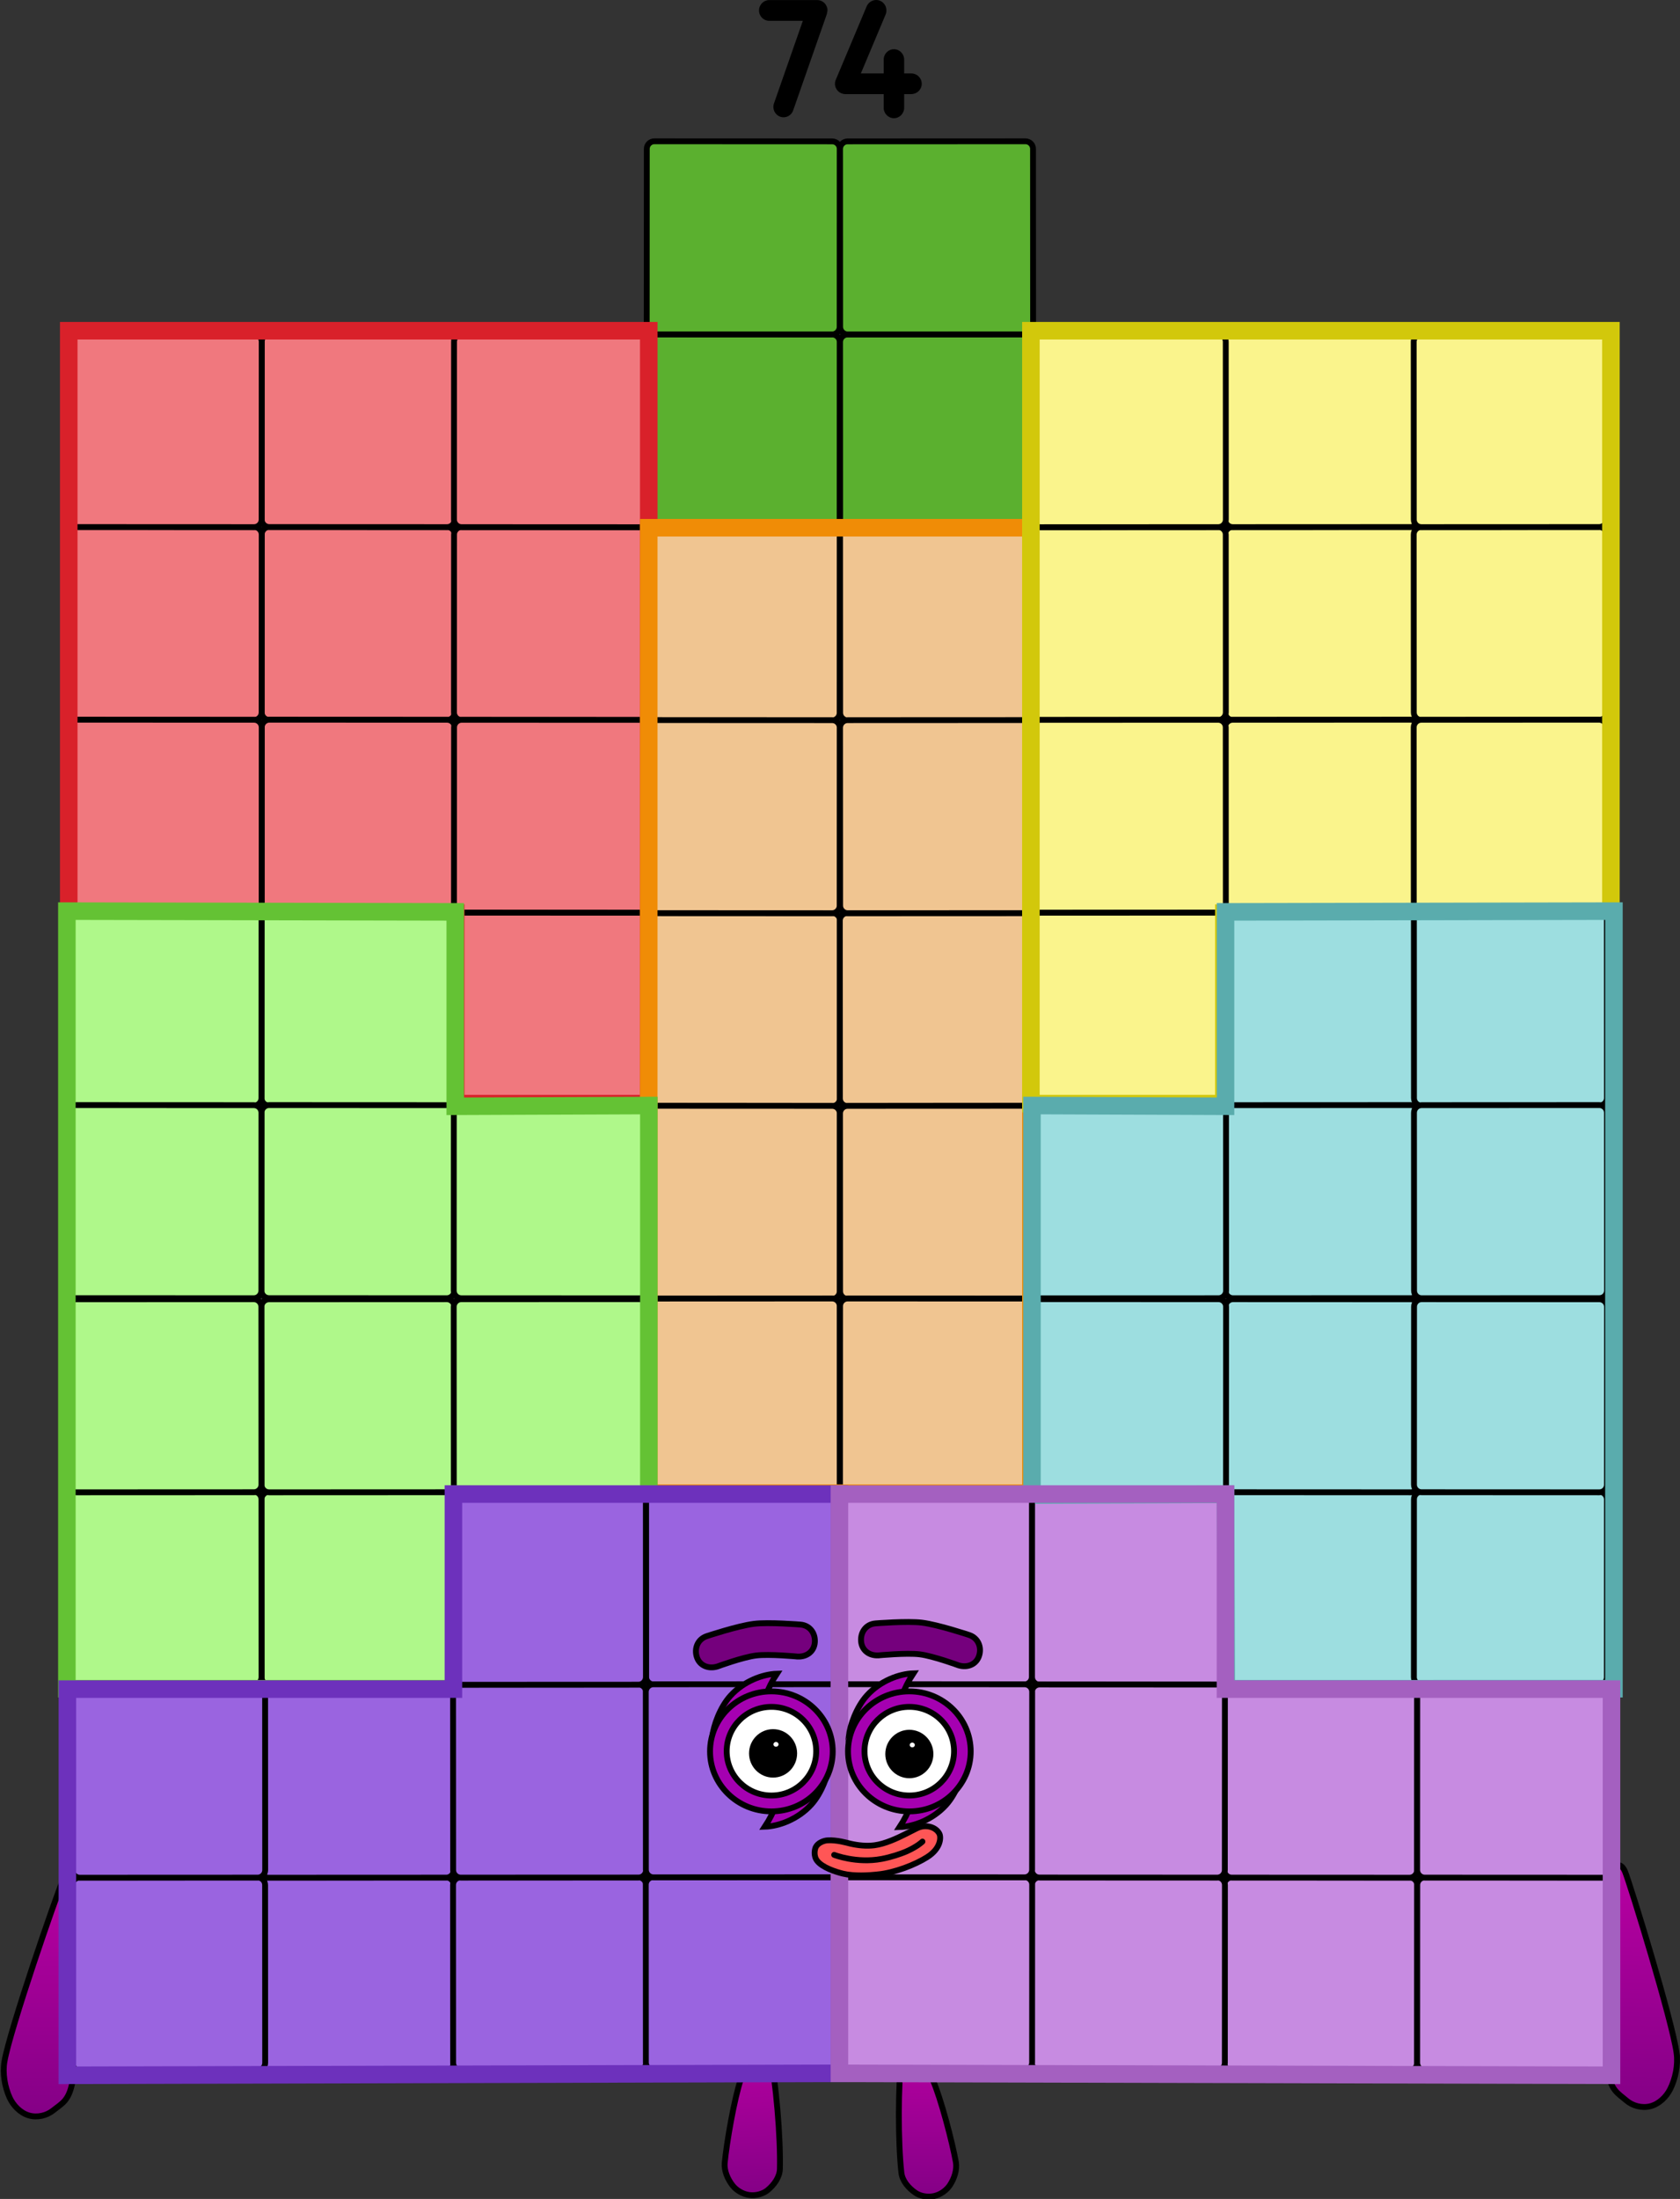
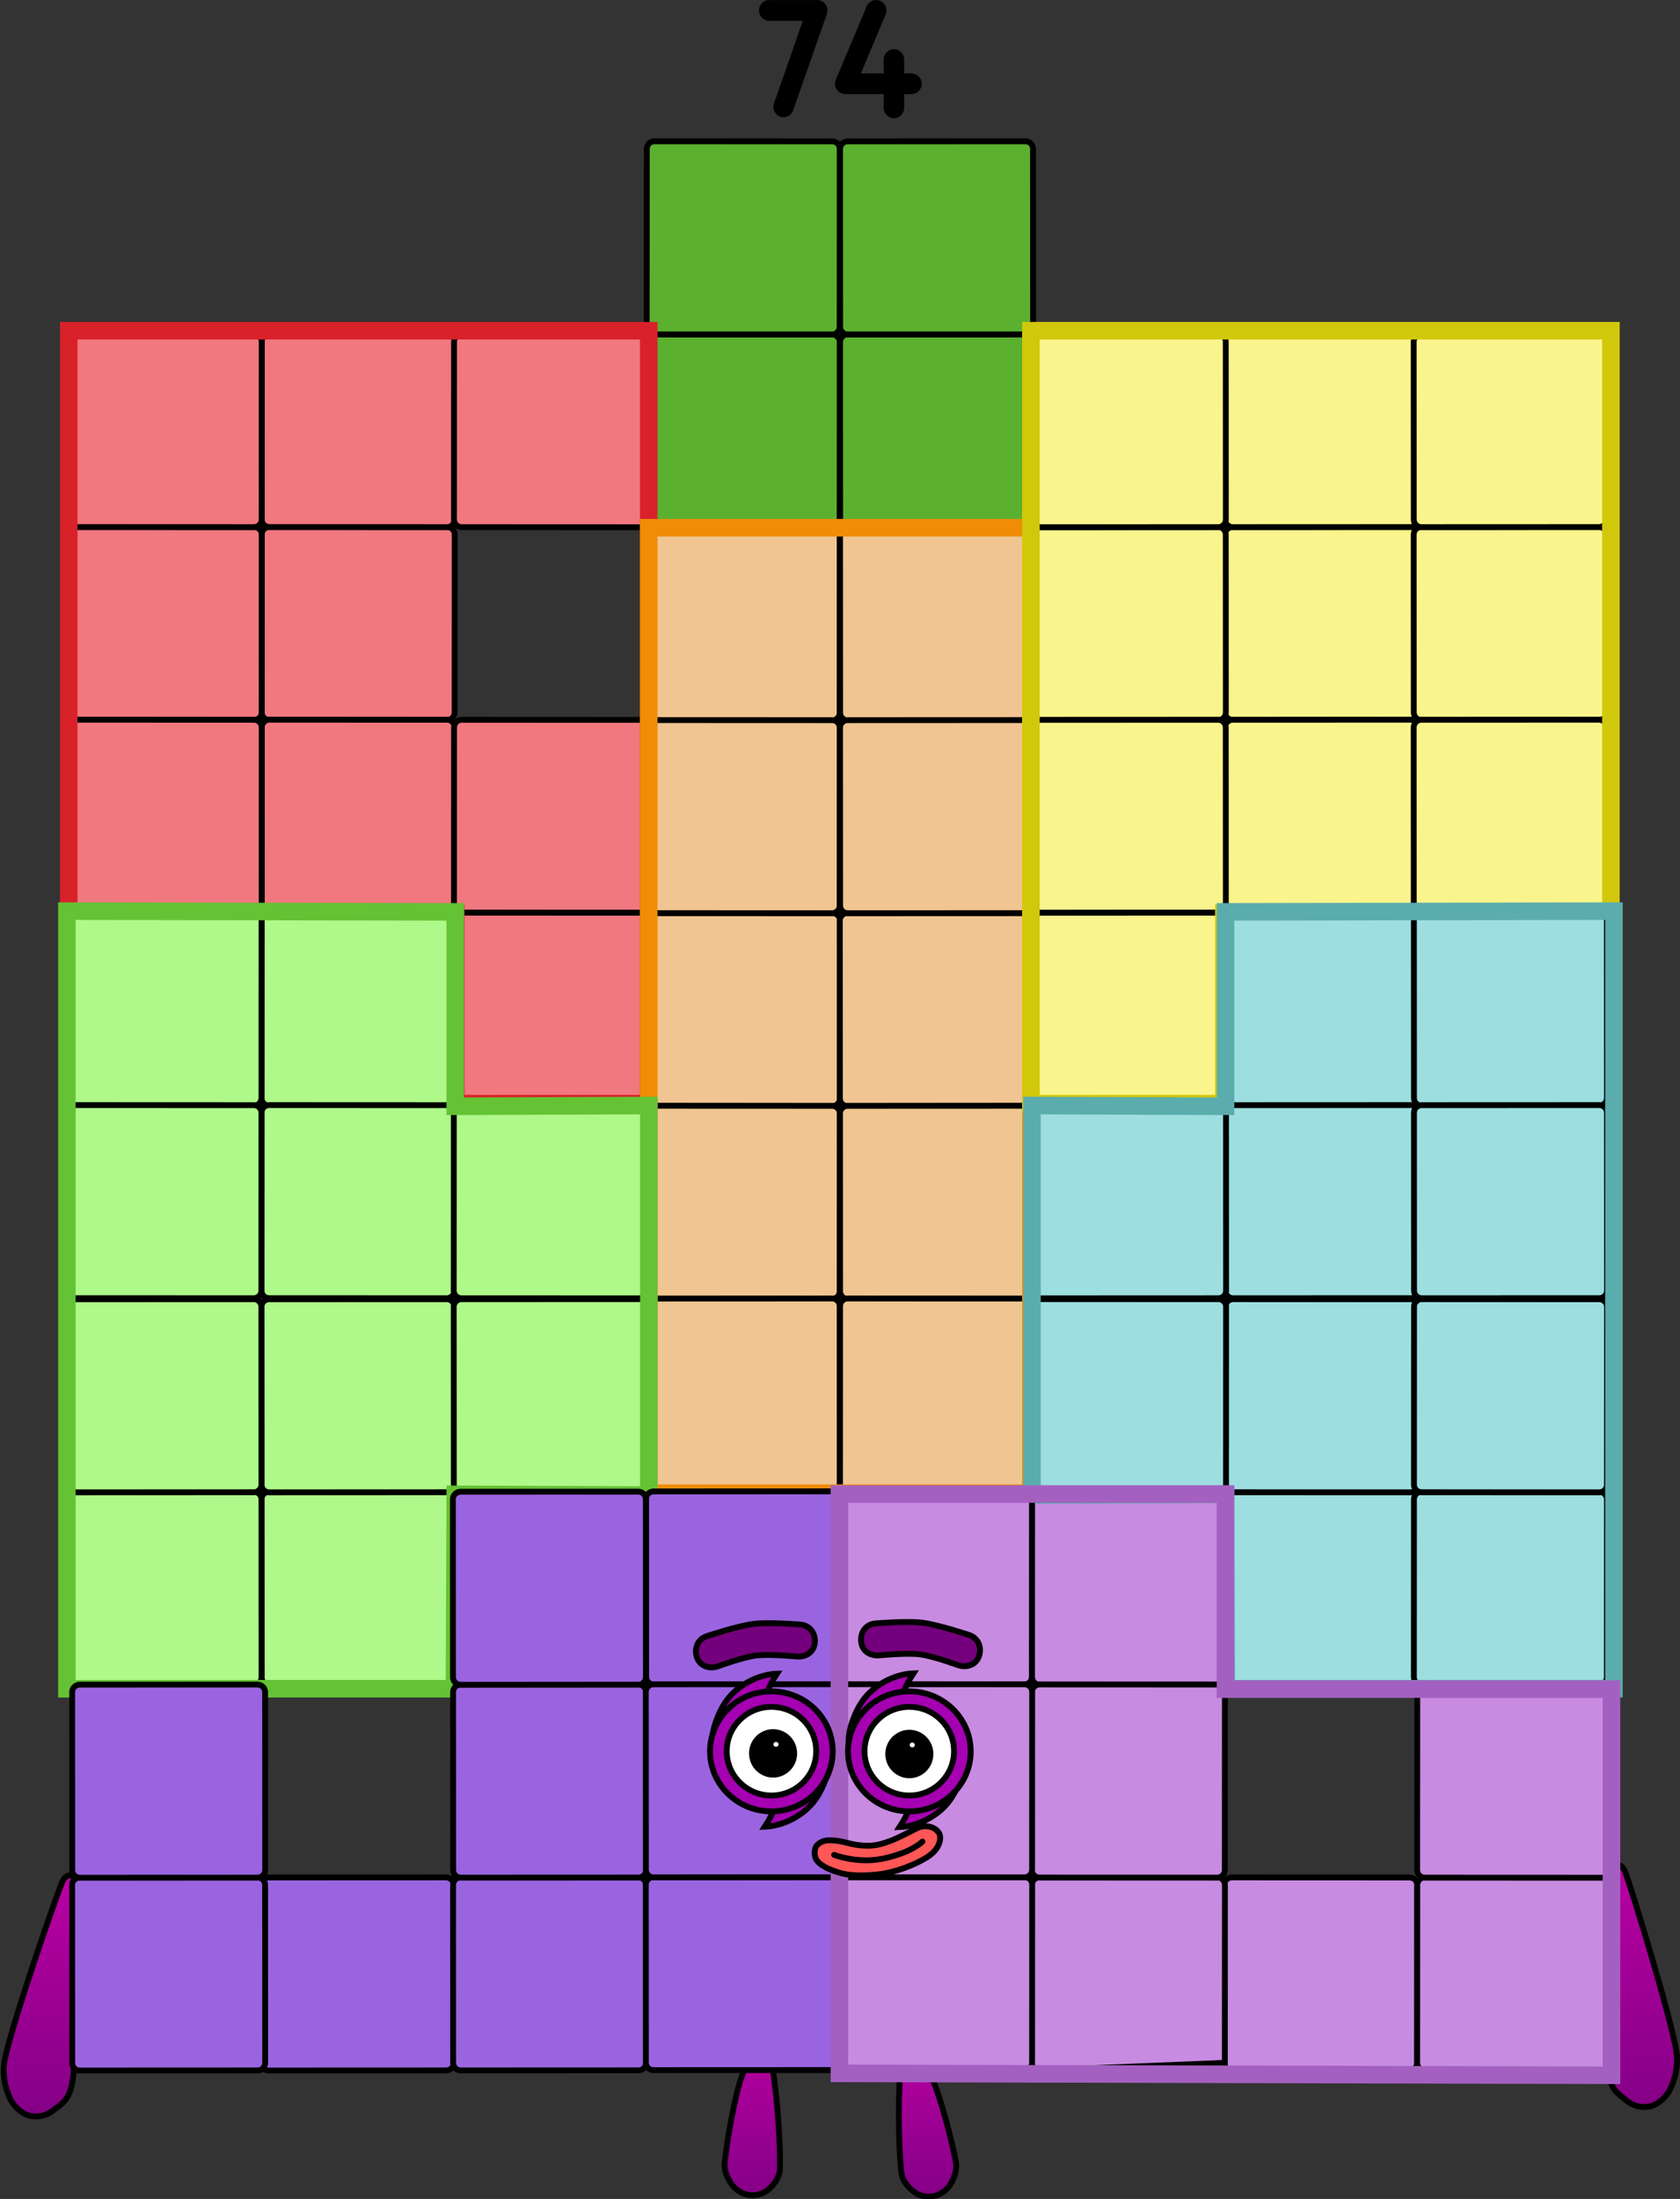
<svg xmlns="http://www.w3.org/2000/svg" version="1.1" width="287.231" height="375.809" viewBox="0,0,287.231,375.809">
  <rect x="0" y="0" width="287.231" height="375.809" fill="#333333" stroke="none" />
  <defs>
    <linearGradient x1="223.808" y1="340.491" x2="225.395" y2="367.249" gradientUnits="userSpaceOnUse" id="color-1">
      <stop offset="0" stop-color="#b800a2" />
      <stop offset="1" stop-color="#840086" />
    </linearGradient>
    <linearGradient x1="254.965" y1="340.775" x2="254.965" y2="367.502" gradientUnits="userSpaceOnUse" id="color-2">
      <stop offset="0" stop-color="#b800a2" />
      <stop offset="1" stop-color="#840086" />
    </linearGradient>
    <linearGradient x1="103.622" y1="312.617" x2="103.622" y2="353.797" gradientUnits="userSpaceOnUse" id="color-3">
      <stop offset="0" stop-color="#b800a2" />
      <stop offset="1" stop-color="#840086" />
    </linearGradient>
    <linearGradient x1="377.674" y1="310.992" x2="376.239" y2="352.146" gradientUnits="userSpaceOnUse" id="color-4">
      <stop offset="0" stop-color="#b800a2" />
      <stop offset="1" stop-color="#840086" />
    </linearGradient>
  </defs>
  <g transform="translate(-96.385,7.905)">
    <g data-paper-data="{&quot;isPaintingLayer&quot;:true}" stroke-linejoin="miter" stroke-dasharray="" stroke-dashoffset="0" style="mix-blend-mode: normal">
      <path d="M226.212,340.465c1.063,-0.582 1.46,0.697 1.739,2.036c1.116,5.355 1.911,15.02 1.772,20.281c-0.04,1.393 -0.99,2.702 -2.1,3.617c-0.746,0.613 -1.965,0.986 -3.135,0.827c-1.171,-0.158 -2.247,-0.85 -2.863,-1.639c-0.857,-1.098 -1.436,-2.508 -1.342,-3.789c0.323,-3.444 1.637,-11.1 2.788,-14.43c0.755,-2.184 2.205,-6.391 3.142,-6.904z" data-paper-data="{&quot;origRot&quot;:0,&quot;index&quot;:null}" fill="url(#color-1)" fill-rule="nonzero" stroke="#000000" stroke-width="1" stroke-linecap="butt" stroke-miterlimit="10" />
      <path d="M252.128,340.881c0.977,0.433 2.773,4.504 3.708,6.617c1.426,3.221 3.374,10.741 3.984,14.146c0.2,1.269 -0.259,2.722 -1.021,3.888c-0.548,0.838 -1.563,1.617 -2.717,1.873c-1.153,0.256 -2.399,-0.014 -3.193,-0.562c-1.183,-0.819 -2.238,-2.044 -2.395,-3.429c-0.578,-5.231 -0.593,-14.928 0.072,-20.358c0.166,-1.357 0.454,-2.666 1.563,-2.174z" data-paper-data="{&quot;origRot&quot;:0,&quot;index&quot;:null}" fill="url(#color-2)" fill-rule="nonzero" stroke="#000000" stroke-width="1" stroke-linecap="butt" stroke-miterlimit="10" />
      <path d="M97.146,344.406c0.956,-5.537 8.872,-28.378 9.892,-30.692c1.02,-2.314 3.216,-0.798 3.184,2.954c-0.168,4.861 -0.923,27.871 -1.367,30.735c-0.576,3.719 -1.82,4.117 -3.415,5.393c-1.071,0.855 -2.688,1.257 -4.132,0.827c-1.444,-0.429 -2.656,-1.686 -3.268,-3.027c-0.85,-1.866 -1.236,-4.186 -0.894,-6.19z" data-paper-data="{&quot;index&quot;:null}" fill="url(#color-3)" fill-rule="nonzero" stroke="#000000" stroke-width="1" stroke-linecap="butt" stroke-miterlimit="10" />
      <path d="M383.038,342.987c0.272,2.015 -0.195,4.321 -1.109,6.156c-0.658,1.319 -1.913,2.533 -3.371,2.911c-1.458,0.379 -3.059,-0.079 -4.1,-0.971c-1.55,-1.331 -2.779,-1.772 -3.225,-5.509c-0.344,-2.878 -0.297,-25.9 -0.295,-30.764c0.098,-3.751 2.346,-5.189 3.285,-2.841c0.939,2.348 8.054,25.451 8.816,31.018z" data-paper-data="{&quot;index&quot;:null}" fill="url(#color-4)" fill-rule="nonzero" stroke="#000000" stroke-width="1" stroke-linecap="butt" stroke-miterlimit="10" />
      <path d="M238.664,49.255c0.716,0 1.296,0.581 1.296,1.297l-0.013,30.4c-0,0.716 -0.581,1.296 -1.297,1.296l-30.4,-0.013c-0.344,-0 -0.674,-0.137 -0.917,-0.38c-0.243,-0.243 -0.379,-0.573 -0.379,-0.917l0.013,-30.4c0,-0.716 0.581,-1.296 1.297,-1.296v0z" data-paper-data="{&quot;index&quot;:null,&quot;origRot&quot;:0}" fill="#5bb02f" fill-rule="evenodd" stroke="#000000" stroke-width="1" stroke-linecap="square" stroke-miterlimit="10" />
      <path d="M271.705,49.242v0c0.716,-0 1.297,0.58 1.297,1.296l0.013,30.4c0,0.344 -0.136,0.674 -0.379,0.917c-0.243,0.243 -0.573,0.38 -0.917,0.38l-30.4,0.013c-0.716,0 -1.297,-0.58 -1.297,-1.296l-0.013,-30.4c-0,-0.716 0.58,-1.297 1.296,-1.297z" data-paper-data="{&quot;index&quot;:null,&quot;origRot&quot;:0}" fill="#5bb02f" fill-rule="evenodd" stroke="#000000" stroke-width="1" stroke-linecap="square" stroke-miterlimit="10" />
      <path d="M238.664,16.255c0.716,0 1.296,0.581 1.296,1.297l-0.013,30.4c-0,0.716 -0.581,1.296 -1.297,1.296l-30.4,-0.013c-0.344,-0 -0.674,-0.137 -0.917,-0.38c-0.243,-0.243 -0.379,-0.573 -0.379,-0.917l0.013,-30.4c0,-0.716 0.581,-1.296 1.297,-1.296v0z" data-paper-data="{&quot;index&quot;:null,&quot;origRot&quot;:0}" fill="#5bb02f" fill-rule="evenodd" stroke="#000000" stroke-width="1" stroke-linecap="square" stroke-miterlimit="10" />
      <path d="M271.705,16.242v0c0.716,-0 1.297,0.58 1.297,1.296l0.013,30.4c0,0.344 -0.136,0.674 -0.379,0.917c-0.243,0.243 -0.573,0.38 -0.917,0.38l-30.4,0.013c-0.716,0 -1.297,-0.58 -1.297,-1.296l-0.013,-30.4c-0,-0.716 0.58,-1.297 1.296,-1.297z" data-paper-data="{&quot;index&quot;:null,&quot;origRot&quot;:0}" fill="#5bb02f" fill-rule="evenodd" stroke="#000000" stroke-width="1" stroke-linecap="square" stroke-miterlimit="10" />
      <g stroke-miterlimit="10">
        <path d="M172.834,82.157c0.716,0 1.296,0.581 1.296,1.297l-0.013,30.4c-0,0.716 -0.581,1.296 -1.297,1.296l-30.4,-0.013c-0.344,-0 -0.674,-0.137 -0.917,-0.38c-0.243,-0.243 -0.379,-0.573 -0.379,-0.917l0.013,-30.4c0,-0.716 0.581,-1.296 1.297,-1.296v0z" data-paper-data="{&quot;origPos&quot;:null,&quot;index&quot;:null,&quot;origRot&quot;:0}" fill="#f0787e" fill-rule="evenodd" stroke="#000000" stroke-width="1" stroke-linecap="square" />
-         <path d="M205.711,82.172c0.716,0 1.296,0.581 1.296,1.297l-0.013,30.4c-0,0.716 -0.581,1.296 -1.297,1.296l-30.4,-0.013c-0.344,-0 -0.674,-0.137 -0.917,-0.38c-0.243,-0.243 -0.379,-0.573 -0.379,-0.917l0.013,-30.4c0,-0.716 0.581,-1.296 1.297,-1.296v0z" data-paper-data="{&quot;origPos&quot;:null,&quot;index&quot;:null,&quot;origRot&quot;:0}" fill="#f0787e" fill-rule="evenodd" stroke="#000000" stroke-width="1" stroke-linecap="square" />
        <path d="M172.836,115.108c0.716,0 1.296,0.581 1.296,1.297l-0.013,30.4c-0,0.716 -0.581,1.296 -1.297,1.296l-30.4,-0.013c-0.344,-0 -0.674,-0.137 -0.917,-0.38c-0.243,-0.243 -0.379,-0.573 -0.379,-0.917l0.013,-30.4c0,-0.716 0.581,-1.296 1.297,-1.296v0z" data-paper-data="{&quot;origPos&quot;:null,&quot;index&quot;:null,&quot;origRot&quot;:0}" fill="#f0787e" fill-rule="evenodd" stroke="#000000" stroke-width="1" stroke-linecap="square" />
        <path d="M205.713,115.123c0.716,0 1.296,0.581 1.296,1.297l-0.013,30.4c-0,0.716 -0.581,1.296 -1.297,1.296l-30.4,-0.013c-0.344,-0 -0.674,-0.137 -0.917,-0.38c-0.243,-0.243 -0.379,-0.573 -0.379,-0.917l0.013,-30.4c0,-0.716 0.581,-1.296 1.297,-1.296v0z" data-paper-data="{&quot;origPos&quot;:null,&quot;index&quot;:null,&quot;origRot&quot;:0}" fill="#f0787e" fill-rule="evenodd" stroke="#000000" stroke-width="1" stroke-linecap="square" />
        <path d="M205.682,148.081c0.716,0 1.296,0.581 1.296,1.297l-0.013,30.4c-0,0.716 -0.581,1.296 -1.297,1.296l-30.4,-0.013c-0.344,-0 -0.674,-0.137 -0.917,-0.38c-0.243,-0.243 -0.379,-0.573 -0.379,-0.917l0.013,-30.4c0,-0.716 0.581,-1.296 1.297,-1.296v0z" data-paper-data="{&quot;origPos&quot;:null,&quot;index&quot;:null,&quot;origRot&quot;:0}" fill="#f0787e" fill-rule="evenodd" stroke="#000000" stroke-width="1" stroke-linecap="square" />
        <path d="M139.834,82.157c0.716,0 1.296,0.581 1.296,1.297l-0.013,30.4c-0,0.716 -0.581,1.296 -1.297,1.296l-30.4,-0.013c-0.344,-0 -0.674,-0.137 -0.917,-0.38c-0.243,-0.243 -0.379,-0.573 -0.379,-0.917l0.013,-30.4c0,-0.716 0.581,-1.296 1.297,-1.296v0z" data-paper-data="{&quot;origPos&quot;:null,&quot;index&quot;:null,&quot;origRot&quot;:0}" fill="#f0787e" fill-rule="evenodd" stroke="#000000" stroke-width="1" stroke-linecap="square" />
        <path d="M139.836,115.108c0.716,0 1.296,0.581 1.296,1.297l-0.013,30.4c-0,0.716 -0.581,1.296 -1.297,1.296l-30.4,-0.013c-0.344,-0 -0.674,-0.137 -0.917,-0.38c-0.243,-0.243 -0.379,-0.573 -0.379,-0.917l0.013,-30.4c0,-0.716 0.581,-1.296 1.297,-1.296v0z" data-paper-data="{&quot;origPos&quot;:null,&quot;index&quot;:null,&quot;origRot&quot;:0}" fill="#f0787e" fill-rule="evenodd" stroke="#000000" stroke-width="1" stroke-linecap="square" />
        <path d="M172.834,49.193c0.716,0 1.296,0.581 1.296,1.297l-0.013,30.4c-0,0.716 -0.581,1.296 -1.297,1.296l-30.4,-0.013c-0.344,-0 -0.674,-0.137 -0.917,-0.38c-0.243,-0.243 -0.379,-0.573 -0.379,-0.917l0.013,-30.4c0,-0.716 0.581,-1.296 1.297,-1.296v0z" data-paper-data="{&quot;origPos&quot;:null,&quot;index&quot;:null,&quot;origRot&quot;:0}" fill="#f0787e" fill-rule="evenodd" stroke="#000000" stroke-width="1" stroke-linecap="square" />
        <path d="M205.711,49.208c0.716,0 1.296,0.581 1.296,1.297l-0.013,30.4c-0,0.716 -0.581,1.296 -1.297,1.296l-30.4,-0.013c-0.344,-0 -0.674,-0.137 -0.917,-0.38c-0.243,-0.243 -0.379,-0.573 -0.379,-0.917l0.013,-30.4c0,-0.716 0.581,-1.296 1.297,-1.296v0z" data-paper-data="{&quot;origPos&quot;:null,&quot;index&quot;:null,&quot;origRot&quot;:0}" fill="#f0787e" fill-rule="evenodd" stroke="#000000" stroke-width="1" stroke-linecap="square" />
        <path d="M139.834,49.193c0.716,0 1.296,0.581 1.296,1.297l-0.013,30.4c-0,0.716 -0.581,1.296 -1.297,1.296l-30.4,-0.013c-0.344,-0 -0.674,-0.137 -0.917,-0.38c-0.243,-0.243 -0.379,-0.573 -0.379,-0.917l0.013,-30.4c0,-0.716 0.581,-1.296 1.297,-1.296v0z" data-paper-data="{&quot;origPos&quot;:null,&quot;index&quot;:null,&quot;origRot&quot;:0}" fill="#f0787e" fill-rule="evenodd" stroke="#000000" stroke-width="1" stroke-linecap="square" />
        <path d="M207.306,48.616v132.094h-32.993v-32.55h-66.174v-99.544z" data-paper-data="{&quot;index&quot;:null}" fill="none" fill-rule="nonzero" stroke="#d9212a" stroke-width="3" stroke-linecap="butt" />
      </g>
      <g stroke-miterlimit="10">
        <path d="M238.704,148.132c0.716,0 1.296,0.581 1.296,1.297l-0.013,30.4c-0,0.716 -0.581,1.296 -1.297,1.296l-30.4,-0.013c-0.344,-0 -0.674,-0.137 -0.917,-0.38c-0.243,-0.243 -0.379,-0.573 -0.379,-0.917l0.013,-30.4c0,-0.716 0.581,-1.296 1.297,-1.296v0z" data-paper-data="{&quot;origPos&quot;:null,&quot;index&quot;:null,&quot;origRot&quot;:0}" fill="#f0c591" fill-rule="evenodd" stroke="#000000" stroke-width="1" stroke-linecap="square" />
        <path d="M238.673,181.09c0.716,0 1.296,0.581 1.296,1.297l-0.013,30.4c-0,0.716 -0.581,1.296 -1.297,1.296l-30.4,-0.013c-0.344,-0 -0.674,-0.137 -0.917,-0.38c-0.243,-0.243 -0.379,-0.573 -0.379,-0.917l0.013,-30.4c0,-0.716 0.581,-1.296 1.297,-1.296v0z" data-paper-data="{&quot;origPos&quot;:null,&quot;index&quot;:null,&quot;origRot&quot;:0}" fill="#f0c591" fill-rule="evenodd" stroke="#000000" stroke-width="1" stroke-linecap="square" />
        <path d="M271.665,148.119v0c0.716,-0 1.297,0.58 1.297,1.296l0.013,30.4c0,0.344 -0.136,0.674 -0.379,0.917c-0.243,0.243 -0.573,0.38 -0.917,0.38l-30.4,0.013c-0.716,0 -1.297,-0.58 -1.297,-1.296l-0.013,-30.4c-0,-0.716 0.58,-1.297 1.296,-1.297z" data-paper-data="{&quot;origPos&quot;:null,&quot;index&quot;:null,&quot;origRot&quot;:0}" fill="#f0c591" fill-rule="evenodd" stroke="#000000" stroke-width="1" stroke-linecap="square" />
        <path d="M271.696,181.077v0c0.716,-0 1.297,0.58 1.297,1.296l0.013,30.4c0,0.344 -0.136,0.674 -0.379,0.917c-0.243,0.243 -0.573,0.38 -0.917,0.38l-30.4,0.013c-0.716,0 -1.297,-0.58 -1.297,-1.296l-0.013,-30.4c-0,-0.716 0.58,-1.297 1.296,-1.297z" data-paper-data="{&quot;origPos&quot;:null,&quot;index&quot;:null,&quot;origRot&quot;:0}" fill="#f0c591" fill-rule="evenodd" stroke="#000000" stroke-width="1" stroke-linecap="square" />
        <path d="M208.273,247.017v0c-0.716,0 -1.297,-0.58 -1.297,-1.296l-0.013,-30.4c-0,-0.344 0.136,-0.674 0.379,-0.917c0.243,-0.243 0.573,-0.38 0.917,-0.38l30.4,-0.013c0.716,-0 1.297,0.58 1.297,1.296l0.013,30.4c0,0.716 -0.58,1.297 -1.296,1.297z" data-paper-data="{&quot;origPos&quot;:null,&quot;index&quot;:null,&quot;origRot&quot;:0}" fill="#f0c591" fill-rule="evenodd" stroke="#000000" stroke-width="1" stroke-linecap="square" />
        <path d="M241.295,247.003c-0.716,-0 -1.296,-0.581 -1.296,-1.297l0.013,-30.4c0,-0.716 0.581,-1.296 1.297,-1.296l30.4,0.013c0.344,0 0.674,0.137 0.917,0.38c0.243,0.243 0.379,0.573 0.379,0.917l-0.013,30.4c-0,0.716 -0.581,1.296 -1.297,1.296v0z" data-paper-data="{&quot;origPos&quot;:null,&quot;index&quot;:null,&quot;origRot&quot;:0}" fill="#f0c591" fill-rule="evenodd" stroke="#000000" stroke-width="1" stroke-linecap="square" />
        <path d="M238.664,82.22c0.716,0 1.296,0.581 1.296,1.297l-0.013,30.4c-0,0.716 -0.581,1.296 -1.297,1.296l-30.4,-0.013c-0.344,-0 -0.674,-0.137 -0.917,-0.38c-0.243,-0.243 -0.379,-0.573 -0.379,-0.917l0.013,-30.4c0,-0.716 0.581,-1.296 1.297,-1.296v0z" data-paper-data="{&quot;origPos&quot;:null,&quot;index&quot;:null,&quot;origRot&quot;:0}" fill="#f0c591" fill-rule="evenodd" stroke="#000000" stroke-width="1" stroke-linecap="square" />
        <path d="M238.665,115.171c0.716,0 1.296,0.581 1.296,1.297l-0.013,30.4c-0,0.716 -0.581,1.296 -1.297,1.296l-30.4,-0.013c-0.344,-0 -0.674,-0.137 -0.917,-0.38c-0.243,-0.243 -0.379,-0.573 -0.379,-0.917l0.013,-30.4c0,-0.716 0.581,-1.296 1.297,-1.296v0z" data-paper-data="{&quot;origPos&quot;:null,&quot;index&quot;:null,&quot;origRot&quot;:0}" fill="#f0c591" fill-rule="evenodd" stroke="#000000" stroke-width="1" stroke-linecap="square" />
        <path d="M271.705,82.206v0c0.716,-0 1.297,0.58 1.297,1.296l0.013,30.4c0,0.344 -0.136,0.674 -0.379,0.917c-0.243,0.243 -0.573,0.38 -0.917,0.38l-30.4,0.013c-0.716,0 -1.297,-0.58 -1.297,-1.296l-0.013,-30.4c-0,-0.716 0.58,-1.297 1.296,-1.297z" data-paper-data="{&quot;origPos&quot;:null,&quot;index&quot;:null,&quot;origRot&quot;:0}" fill="#f0c591" fill-rule="evenodd" stroke="#000000" stroke-width="1" stroke-linecap="square" />
        <path d="M271.703,115.157v0c0.716,-0 1.297,0.58 1.297,1.296l0.013,30.4c0,0.344 -0.136,0.674 -0.379,0.917c-0.243,0.243 -0.573,0.38 -0.917,0.38l-30.4,0.013c-0.716,0 -1.297,-0.58 -1.297,-1.296l-0.013,-30.4c-0,-0.716 0.58,-1.297 1.296,-1.297z" data-paper-data="{&quot;origPos&quot;:null,&quot;index&quot;:null,&quot;origRot&quot;:0}" fill="#f0c591" fill-rule="evenodd" stroke="#000000" stroke-width="1" stroke-linecap="square" />
        <path d="M207.3,247.285v-165h65.333v165z" fill="none" fill-rule="nonzero" stroke="#f08c06" stroke-width="3" stroke-linecap="butt" />
      </g>
      <g stroke-miterlimit="10">
        <path d="M337.534,82.144v0c0.716,-0 1.297,0.58 1.297,1.296l0.013,30.4c0,0.344 -0.136,0.674 -0.379,0.917c-0.243,0.243 -0.573,0.38 -0.917,0.38l-30.4,0.013c-0.716,0 -1.297,-0.58 -1.297,-1.296l-0.013,-30.4c-0,-0.716 0.58,-1.297 1.296,-1.297z" data-paper-data="{&quot;index&quot;:null,&quot;origRot&quot;:0}" fill="#faf48c" fill-rule="evenodd" stroke="#000000" stroke-width="1" stroke-linecap="square" />
        <path d="M304.657,82.158v0c0.716,-0 1.297,0.58 1.297,1.296l0.013,30.4c0,0.344 -0.136,0.674 -0.379,0.917c-0.243,0.243 -0.573,0.38 -0.917,0.38l-30.4,0.013c-0.716,0 -1.297,-0.58 -1.297,-1.296l-0.013,-30.4c-0,-0.716 0.58,-1.297 1.296,-1.297z" data-paper-data="{&quot;index&quot;:null,&quot;origRot&quot;:0}" fill="#faf48c" fill-rule="evenodd" stroke="#000000" stroke-width="1" stroke-linecap="square" />
        <path d="M337.533,115.095v0c0.716,-0 1.297,0.58 1.297,1.296l0.013,30.4c0,0.344 -0.136,0.674 -0.379,0.917c-0.243,0.243 -0.573,0.38 -0.917,0.38l-30.4,0.013c-0.716,0 -1.297,-0.58 -1.297,-1.296l-0.013,-30.4c-0,-0.716 0.58,-1.297 1.296,-1.297z" data-paper-data="{&quot;index&quot;:null,&quot;origRot&quot;:0}" fill="#faf48c" fill-rule="evenodd" stroke="#000000" stroke-width="1" stroke-linecap="square" />
        <path d="M304.656,115.109v0c0.716,-0 1.297,0.58 1.297,1.296l0.013,30.4c0,0.344 -0.136,0.674 -0.379,0.917c-0.243,0.243 -0.573,0.38 -0.917,0.38l-30.4,0.013c-0.716,0 -1.297,-0.58 -1.297,-1.296l-0.013,-30.4c-0,-0.716 0.58,-1.297 1.296,-1.297z" data-paper-data="{&quot;index&quot;:null,&quot;origRot&quot;:0}" fill="#faf48c" fill-rule="evenodd" stroke="#000000" stroke-width="1" stroke-linecap="square" />
        <path d="M304.686,148.068v0c0.716,-0 1.297,0.58 1.297,1.296l0.013,30.4c0,0.344 -0.136,0.674 -0.379,0.917c-0.243,0.243 -0.573,0.38 -0.917,0.38l-30.4,0.013c-0.716,0 -1.297,-0.58 -1.297,-1.296l-0.013,-30.4c-0,-0.716 0.58,-1.297 1.296,-1.297z" data-paper-data="{&quot;index&quot;:null,&quot;origRot&quot;:0}" fill="#faf48c" fill-rule="evenodd" stroke="#000000" stroke-width="1" stroke-linecap="square" />
        <path d="M337.534,49.18v0c0.716,-0 1.297,0.58 1.297,1.296l0.013,30.4c0,0.344 -0.136,0.674 -0.379,0.917c-0.243,0.243 -0.573,0.38 -0.917,0.38l-30.4,0.013c-0.716,0 -1.297,-0.58 -1.297,-1.296l-0.013,-30.4c-0,-0.716 0.58,-1.297 1.296,-1.297z" data-paper-data="{&quot;index&quot;:null,&quot;origRot&quot;:0}" fill="#faf48c" fill-rule="evenodd" stroke="#000000" stroke-width="1" stroke-linecap="square" />
        <path d="M304.657,49.194v0c0.716,-0 1.297,0.58 1.297,1.296l0.013,30.4c0,0.344 -0.136,0.674 -0.379,0.917c-0.243,0.243 -0.573,0.38 -0.917,0.38l-30.4,0.013c-0.716,0 -1.297,-0.58 -1.297,-1.296l-0.013,-30.4c-0,-0.716 0.58,-1.297 1.296,-1.297z" data-paper-data="{&quot;index&quot;:null,&quot;origRot&quot;:0}" fill="#faf48c" fill-rule="evenodd" stroke="#000000" stroke-width="1" stroke-linecap="square" />
        <path d="M369.784,82.144v0c0.716,-0 1.297,0.58 1.297,1.296l0.013,30.4c0,0.344 -0.136,0.674 -0.379,0.917c-0.243,0.243 -0.573,0.38 -0.917,0.38l-30.4,0.013c-0.716,0 -1.297,-0.58 -1.297,-1.296l-0.013,-30.4c-0,-0.716 0.58,-1.297 1.296,-1.297z" data-paper-data="{&quot;index&quot;:null,&quot;origRot&quot;:0}" fill="#faf48c" fill-rule="evenodd" stroke="#000000" stroke-width="1" stroke-linecap="square" />
        <path d="M369.783,115.095v0c0.716,-0 1.297,0.58 1.297,1.296l0.013,30.4c0,0.344 -0.136,0.674 -0.379,0.917c-0.243,0.243 -0.573,0.38 -0.917,0.38l-30.4,0.013c-0.716,0 -1.297,-0.58 -1.297,-1.296l-0.013,-30.4c-0,-0.716 0.58,-1.297 1.296,-1.297z" data-paper-data="{&quot;index&quot;:null,&quot;origRot&quot;:0}" fill="#faf48c" fill-rule="evenodd" stroke="#000000" stroke-width="1" stroke-linecap="square" />
        <path d="M369.784,49.18v0c0.716,-0 1.297,0.58 1.297,1.296l0.013,30.4c0,0.344 -0.136,0.674 -0.379,0.917c-0.243,0.243 -0.573,0.38 -0.917,0.38l-30.4,0.013c-0.716,0 -1.297,-0.58 -1.297,-1.296l-0.013,-30.4c-0,-0.716 0.58,-1.297 1.296,-1.297z" data-paper-data="{&quot;index&quot;:null,&quot;origRot&quot;:0}" fill="#faf48c" fill-rule="evenodd" stroke="#000000" stroke-width="1" stroke-linecap="square" />
        <path d="M371.806,48.616v99.544h-66.174v32.55h-32.993v-132.094z" data-paper-data="{&quot;index&quot;:null}" fill="none" fill-rule="nonzero" stroke="#d2c80b" stroke-width="3" stroke-linecap="butt" />
      </g>
      <g stroke-miterlimit="10">
        <path d="M172.805,148.066c0.716,0 1.296,0.581 1.296,1.297l-0.013,30.4c-0,0.716 -0.581,1.296 -1.297,1.296l-30.4,-0.013c-0.344,-0 -0.674,-0.137 -0.917,-0.38c-0.243,-0.243 -0.379,-0.573 -0.379,-0.917l0.013,-30.4c0,-0.716 0.581,-1.296 1.297,-1.296v0z" data-paper-data="{&quot;origPos&quot;:null,&quot;index&quot;:null,&quot;origRot&quot;:0}" fill="#aff88a" fill-rule="evenodd" stroke="#000000" stroke-width="1" stroke-linecap="square" />
        <path d="M172.791,180.971c0.716,0 1.296,0.581 1.296,1.297l-0.013,30.4c-0,0.716 -0.581,1.296 -1.297,1.296l-30.4,-0.013c-0.344,-0 -0.674,-0.137 -0.917,-0.38c-0.243,-0.243 -0.379,-0.573 -0.379,-0.917l0.013,-30.4c0,-0.716 0.581,-1.296 1.297,-1.296v0z" data-paper-data="{&quot;origPos&quot;:null,&quot;index&quot;:null,&quot;origRot&quot;:0}" fill="#aff88a" fill-rule="evenodd" stroke="#000000" stroke-width="1" stroke-linecap="square" />
        <path d="M205.668,180.986c0.716,0 1.296,0.581 1.296,1.297l-0.013,30.4c-0,0.716 -0.581,1.296 -1.297,1.296l-30.4,-0.013c-0.344,-0 -0.674,-0.137 -0.917,-0.38c-0.243,-0.243 -0.379,-0.573 -0.379,-0.917l0.013,-30.4c0,-0.716 0.581,-1.296 1.297,-1.296v0z" data-paper-data="{&quot;origPos&quot;:null,&quot;index&quot;:null,&quot;origRot&quot;:0}" fill="#aff88a" fill-rule="evenodd" stroke="#000000" stroke-width="1" stroke-linecap="square" />
        <path d="M142.405,280.041v0c-0.716,0 -1.297,-0.58 -1.297,-1.296l-0.013,-30.4c-0,-0.344 0.136,-0.674 0.379,-0.917c0.243,-0.243 0.573,-0.38 0.917,-0.38l30.4,-0.013c0.716,-0 1.297,0.58 1.297,1.296l0.013,30.4c0,0.716 -0.58,1.297 -1.296,1.297z" data-paper-data="{&quot;origPos&quot;:null,&quot;index&quot;:null,&quot;origRot&quot;:0}" fill="#aff88a" fill-rule="evenodd" stroke="#000000" stroke-width="1" stroke-linecap="square" />
        <path d="M142.39,247.136v0c-0.716,0 -1.297,-0.58 -1.297,-1.296l-0.013,-30.4c-0,-0.344 0.136,-0.674 0.379,-0.917c0.243,-0.243 0.573,-0.38 0.917,-0.38l30.4,-0.013c0.716,-0 1.297,0.58 1.297,1.296l0.013,30.4c0,0.716 -0.58,1.297 -1.296,1.297z" data-paper-data="{&quot;origPos&quot;:null,&quot;index&quot;:null,&quot;origRot&quot;:0}" fill="#aff88a" fill-rule="evenodd" stroke="#000000" stroke-width="1" stroke-linecap="square" />
        <path d="M175.267,247.121v0c-0.716,0 -1.297,-0.58 -1.297,-1.296l-0.013,-30.4c-0,-0.344 0.136,-0.674 0.379,-0.917c0.243,-0.243 0.573,-0.38 0.917,-0.38l30.4,-0.013c0.716,-0 1.297,0.58 1.297,1.296l0.013,30.4c0,0.716 -0.58,1.297 -1.296,1.297z" data-paper-data="{&quot;origPos&quot;:null,&quot;index&quot;:null,&quot;origRot&quot;:0}" fill="#aff88a" fill-rule="evenodd" stroke="#000000" stroke-width="1" stroke-linecap="square" />
        <path d="M139.805,148.066c0.716,0 1.296,0.581 1.296,1.297l-0.013,30.4c-0,0.716 -0.581,1.296 -1.297,1.296l-30.4,-0.013c-0.344,-0 -0.674,-0.137 -0.917,-0.38c-0.243,-0.243 -0.379,-0.573 -0.379,-0.917l0.013,-30.4c0,-0.716 0.581,-1.296 1.297,-1.296v0z" data-paper-data="{&quot;origPos&quot;:null,&quot;index&quot;:null,&quot;origRot&quot;:0}" fill="#aff88a" fill-rule="evenodd" stroke="#000000" stroke-width="1" stroke-linecap="square" />
        <path d="M139.79,180.971c0.716,0 1.296,0.581 1.296,1.297l-0.013,30.4c-0,0.716 -0.581,1.296 -1.297,1.296l-30.4,-0.013c-0.344,-0 -0.674,-0.137 -0.917,-0.38c-0.243,-0.243 -0.379,-0.573 -0.379,-0.917l0.013,-30.4c0,-0.716 0.581,-1.296 1.297,-1.296v0z" data-paper-data="{&quot;origPos&quot;:null,&quot;index&quot;:null,&quot;origRot&quot;:0}" fill="#aff88a" fill-rule="evenodd" stroke="#000000" stroke-width="1" stroke-linecap="square" />
        <path d="M109.405,280.041v0c-0.716,0 -1.297,-0.58 -1.297,-1.296l-0.013,-30.4c-0,-0.344 0.136,-0.674 0.379,-0.917c0.243,-0.243 0.573,-0.38 0.917,-0.38l30.4,-0.013c0.716,-0 1.297,0.58 1.297,1.296l0.013,30.4c0,0.716 -0.58,1.297 -1.296,1.297z" data-paper-data="{&quot;origPos&quot;:null,&quot;index&quot;:null,&quot;origRot&quot;:0}" fill="#aff88a" fill-rule="evenodd" stroke="#000000" stroke-width="1" stroke-linecap="square" />
        <path d="M109.39,247.136v0c-0.716,0 -1.297,-0.58 -1.297,-1.296l-0.013,-30.4c-0,-0.344 0.136,-0.674 0.379,-0.917c0.243,-0.243 0.573,-0.38 0.917,-0.38l30.4,-0.013c0.716,-0 1.297,0.58 1.297,1.296l0.013,30.4c0,0.716 -0.58,1.297 -1.296,1.297z" data-paper-data="{&quot;origPos&quot;:null,&quot;index&quot;:null,&quot;origRot&quot;:0}" fill="#aff88a" fill-rule="evenodd" stroke="#000000" stroke-width="1" stroke-linecap="square" />
        <path d="M107.818,280.7v-132.89l66.403,0.126v33.223l33.097,-0.126v66.571l-33.097,-0.126l-0.126,33.223z" fill="none" fill-rule="nonzero" stroke="#64c234" stroke-width="3" stroke-linecap="butt" />
      </g>
      <g stroke-miterlimit="10">
        <path d="M337.564,148.053v0c0.716,-0 1.297,0.58 1.297,1.296l0.013,30.4c0,0.344 -0.136,0.674 -0.379,0.917c-0.243,0.243 -0.573,0.38 -0.917,0.38l-30.4,0.013c-0.716,0 -1.297,-0.58 -1.297,-1.296l-0.013,-30.4c-0,-0.716 0.58,-1.297 1.296,-1.297z" data-paper-data="{&quot;origPos&quot;:null,&quot;index&quot;:null,&quot;origRot&quot;:0}" fill="#9ddee0" fill-rule="evenodd" stroke="#000000" stroke-width="1" stroke-linecap="square" />
        <path d="M337.578,180.958v0c0.716,-0 1.297,0.58 1.297,1.296l0.013,30.4c0,0.344 -0.136,0.674 -0.379,0.917c-0.243,0.243 -0.573,0.38 -0.917,0.38l-30.4,0.013c-0.716,0 -1.297,-0.58 -1.297,-1.296l-0.013,-30.4c-0,-0.716 0.58,-1.297 1.296,-1.297z" data-paper-data="{&quot;origPos&quot;:null,&quot;index&quot;:null,&quot;origRot&quot;:0}" fill="#9ddee0" fill-rule="evenodd" stroke="#000000" stroke-width="1" stroke-linecap="square" />
        <path d="M304.701,180.972v0c0.716,-0 1.297,0.58 1.297,1.296l0.013,30.4c0,0.344 -0.136,0.674 -0.379,0.917c-0.243,0.243 -0.573,0.38 -0.917,0.38l-30.4,0.013c-0.716,0 -1.297,-0.58 -1.297,-1.296l-0.013,-30.4c-0,-0.716 0.58,-1.297 1.296,-1.297z" data-paper-data="{&quot;origPos&quot;:null,&quot;index&quot;:null,&quot;origRot&quot;:0}" fill="#9ddee0" fill-rule="evenodd" stroke="#000000" stroke-width="1" stroke-linecap="square" />
        <path d="M274.13,280.013c-0.716,-0 -1.296,-0.581 -1.296,-1.297l0.013,-30.4c0,-0.716 0.581,-1.296 1.297,-1.296l30.4,0.013c0.344,0 0.674,0.137 0.917,0.38c0.243,0.243 0.379,0.573 0.379,0.917l-0.013,30.4c-0,0.716 -0.581,1.296 -1.297,1.296v0z" data-paper-data="{&quot;origPos&quot;:null,&quot;index&quot;:null,&quot;origRot&quot;:0}" fill="#c78be1" fill-rule="evenodd" stroke="#000000" stroke-width="1" stroke-linecap="square" />
        <path d="M307.163,280.027c-0.716,-0 -1.296,-0.581 -1.296,-1.297l0.013,-30.4c0,-0.716 0.581,-1.296 1.297,-1.296l30.4,0.013c0.344,0 0.674,0.137 0.917,0.38c0.243,0.243 0.379,0.573 0.379,0.917l-0.013,30.4c-0,0.716 -0.581,1.296 -1.297,1.296v0z" data-paper-data="{&quot;origPos&quot;:null,&quot;index&quot;:null,&quot;origRot&quot;:0}" fill="#9ddee0" fill-rule="evenodd" stroke="#000000" stroke-width="1" stroke-linecap="square" />
        <path d="M307.178,247.122c-0.716,-0 -1.296,-0.581 -1.296,-1.297l0.013,-30.4c0,-0.716 0.581,-1.296 1.297,-1.296l30.4,0.013c0.344,0 0.674,0.137 0.917,0.38c0.243,0.243 0.379,0.573 0.379,0.917l-0.013,30.4c-0,0.716 -0.581,1.296 -1.297,1.296v0z" data-paper-data="{&quot;origPos&quot;:null,&quot;index&quot;:null,&quot;origRot&quot;:0}" fill="#9ddee0" fill-rule="evenodd" stroke="#000000" stroke-width="1" stroke-linecap="square" />
        <path d="M274.301,247.108c-0.716,-0 -1.296,-0.581 -1.296,-1.297l0.013,-30.4c0,-0.716 0.581,-1.296 1.297,-1.296l30.4,0.013c0.344,0 0.674,0.137 0.917,0.38c0.243,0.243 0.379,0.573 0.379,0.917l-0.013,30.4c-0,0.716 -0.581,1.296 -1.297,1.296v0z" data-paper-data="{&quot;origPos&quot;:null,&quot;index&quot;:null,&quot;origRot&quot;:0}" fill="#9ddee0" fill-rule="evenodd" stroke="#000000" stroke-width="1" stroke-linecap="square" />
        <path d="M369.814,148.053v0c0.716,-0 1.297,0.58 1.297,1.296l0.013,30.4c0,0.344 -0.136,0.674 -0.379,0.917c-0.243,0.243 -0.573,0.38 -0.917,0.38l-30.4,0.013c-0.716,0 -1.297,-0.58 -1.297,-1.296l-0.013,-30.4c-0,-0.716 0.58,-1.297 1.296,-1.297z" data-paper-data="{&quot;origPos&quot;:null,&quot;index&quot;:null,&quot;origRot&quot;:0}" fill="#9ddee0" fill-rule="evenodd" stroke="#000000" stroke-width="1" stroke-linecap="square" />
        <path d="M369.828,180.958v0c0.716,-0 1.297,0.58 1.297,1.296l0.013,30.4c0,0.344 -0.136,0.674 -0.379,0.917c-0.243,0.243 -0.573,0.38 -0.917,0.38l-30.4,0.013c-0.716,0 -1.297,-0.58 -1.297,-1.296l-0.013,-30.4c-0,-0.716 0.58,-1.297 1.296,-1.297z" data-paper-data="{&quot;origPos&quot;:null,&quot;index&quot;:null,&quot;origRot&quot;:0}" fill="#9ddee0" fill-rule="evenodd" stroke="#000000" stroke-width="1" stroke-linecap="square" />
        <path d="M339.413,280.027c-0.716,-0 -1.296,-0.581 -1.296,-1.297l0.013,-30.4c0,-0.716 0.581,-1.296 1.297,-1.296l30.4,0.013c0.344,0 0.674,0.137 0.917,0.38c0.243,0.243 0.379,0.573 0.379,0.917l-0.013,30.4c-0,0.716 -0.581,1.296 -1.297,1.296v0z" data-paper-data="{&quot;origPos&quot;:null,&quot;index&quot;:null,&quot;origRot&quot;:0}" fill="#9ddee0" fill-rule="evenodd" stroke="#000000" stroke-width="1" stroke-linecap="square" />
        <path d="M339.428,247.122c-0.716,-0 -1.296,-0.581 -1.296,-1.297l0.013,-30.4c0,-0.716 0.581,-1.296 1.297,-1.296l30.4,0.013c0.344,0 0.674,0.137 0.917,0.38c0.243,0.243 0.379,0.573 0.379,0.917l-0.013,30.4c-0,0.716 -0.581,1.296 -1.297,1.296v0z" data-paper-data="{&quot;index&quot;:null,&quot;origRot&quot;:0}" fill="#9ddee0" fill-rule="evenodd" stroke="#000000" stroke-width="1" stroke-linecap="square" />
        <path d="M306.041,280.7l-0.126,-33.223l-33.097,0.126v-66.571l33.097,0.126v-33.223l66.403,-0.126v132.89z" data-paper-data="{&quot;index&quot;:null}" fill="none" fill-rule="nonzero" stroke="#5aacad" stroke-width="3" stroke-linecap="butt" />
      </g>
      <g stroke-miterlimit="10">
        <path d="M208.147,279.975v0c-0.716,0 -1.297,-0.58 -1.297,-1.296l-0.013,-30.4c-0,-0.344 0.136,-0.674 0.379,-0.917c0.243,-0.243 0.573,-0.38 0.917,-0.38l30.4,-0.013c0.716,-0 1.297,0.58 1.297,1.296l0.013,30.4c0,0.716 -0.58,1.297 -1.296,1.297z" data-paper-data="{&quot;origPos&quot;:null,&quot;index&quot;:null,&quot;origRot&quot;:0}" fill="#9a64e0" fill-rule="evenodd" stroke="#000000" stroke-width="1" stroke-linecap="square" />
        <path d="M142.277,345.95v0c-0.716,0 -1.297,-0.58 -1.297,-1.296l-0.013,-30.4c-0,-0.344 0.136,-0.674 0.379,-0.917c0.243,-0.243 0.573,-0.38 0.917,-0.38l30.4,-0.013c0.716,-0 1.297,0.58 1.297,1.296l0.013,30.4c0,0.716 -0.58,1.297 -1.296,1.297z" data-paper-data="{&quot;origPos&quot;:null,&quot;index&quot;:null,&quot;origRot&quot;:0}" fill="#9a64e0" fill-rule="evenodd" stroke="#000000" stroke-width="1" stroke-linecap="square" />
        <path d="M175.154,345.935v0c-0.716,0 -1.297,-0.58 -1.297,-1.296l-0.013,-30.4c-0,-0.344 0.136,-0.674 0.379,-0.917c0.243,-0.243 0.573,-0.38 0.917,-0.38l30.4,-0.013c0.716,-0 1.297,0.58 1.297,1.296l0.013,30.4c0,0.716 -0.58,1.297 -1.296,1.297z" data-paper-data="{&quot;origPos&quot;:null,&quot;index&quot;:null,&quot;origRot&quot;:0}" fill="#9a64e0" fill-rule="evenodd" stroke="#000000" stroke-width="1" stroke-linecap="square" />
-         <path d="M142.279,312.999v0c-0.716,0 -1.297,-0.58 -1.297,-1.296l-0.013,-30.4c-0,-0.344 0.136,-0.674 0.379,-0.917c0.243,-0.243 0.573,-0.38 0.917,-0.38l30.4,-0.013c0.716,-0 1.297,0.58 1.297,1.296l0.013,30.4c0,0.716 -0.58,1.297 -1.296,1.297z" data-paper-data="{&quot;origPos&quot;:null,&quot;index&quot;:null,&quot;origRot&quot;:0}" fill="#9a64e0" fill-rule="evenodd" stroke="#000000" stroke-width="1" stroke-linecap="square" />
        <path d="M175.156,312.984v0c-0.716,0 -1.297,-0.58 -1.297,-1.296l-0.013,-30.4c-0,-0.344 0.136,-0.674 0.379,-0.917c0.243,-0.243 0.573,-0.38 0.917,-0.38l30.4,-0.013c0.716,-0 1.297,0.58 1.297,1.296l0.013,30.4c0,0.716 -0.58,1.297 -1.296,1.297z" data-paper-data="{&quot;origPos&quot;:null,&quot;index&quot;:null,&quot;origRot&quot;:0}" fill="#9a64e0" fill-rule="evenodd" stroke="#000000" stroke-width="1" stroke-linecap="square" />
        <path d="M175.125,280.026v0c-0.716,0 -1.297,-0.58 -1.297,-1.296l-0.013,-30.4c-0,-0.344 0.136,-0.674 0.379,-0.917c0.243,-0.243 0.573,-0.38 0.917,-0.38l30.4,-0.013c0.716,-0 1.297,0.58 1.297,1.296l0.013,30.4c0,0.716 -0.58,1.297 -1.296,1.297z" data-paper-data="{&quot;origPos&quot;:null,&quot;index&quot;:null,&quot;origRot&quot;:0}" fill="#9a64e0" fill-rule="evenodd" stroke="#000000" stroke-width="1" stroke-linecap="square" />
        <path d="M208.107,345.887v0c-0.716,0 -1.297,-0.58 -1.297,-1.296l-0.013,-30.4c-0,-0.344 0.136,-0.674 0.379,-0.917c0.243,-0.243 0.573,-0.38 0.917,-0.38l30.4,-0.013c0.716,-0 1.297,0.58 1.297,1.296l0.013,30.4c0,0.716 -0.58,1.297 -1.296,1.297z" data-paper-data="{&quot;origPos&quot;:null,&quot;index&quot;:null,&quot;origRot&quot;:0}" fill="#9a64e0" fill-rule="evenodd" stroke="#000000" stroke-width="1" stroke-linecap="square" />
        <path d="M208.108,312.936v0c-0.716,0 -1.297,-0.58 -1.297,-1.296l-0.013,-30.4c-0,-0.344 0.136,-0.674 0.379,-0.917c0.243,-0.243 0.573,-0.38 0.917,-0.38l30.4,-0.013c0.716,-0 1.297,0.58 1.297,1.296l0.013,30.4c0,0.716 -0.58,1.297 -1.296,1.297z" data-paper-data="{&quot;origPos&quot;:null,&quot;index&quot;:null,&quot;origRot&quot;:0}" fill="#9a64e0" fill-rule="evenodd" stroke="#000000" stroke-width="1" stroke-linecap="square" />
        <path d="M110.027,345.95v0c-0.716,0 -1.297,-0.58 -1.297,-1.296l-0.013,-30.4c-0,-0.344 0.136,-0.674 0.379,-0.917c0.243,-0.243 0.573,-0.38 0.917,-0.38l30.4,-0.013c0.716,-0 1.297,0.58 1.297,1.296l0.013,30.4c0,0.716 -0.58,1.297 -1.296,1.297z" data-paper-data="{&quot;origPos&quot;:null,&quot;index&quot;:null,&quot;origRot&quot;:0}" fill="#9a64e0" fill-rule="evenodd" stroke="#000000" stroke-width="1" stroke-linecap="square" />
        <path d="M110.029,312.999v0c-0.716,0 -1.297,-0.58 -1.297,-1.296l-0.013,-30.4c-0,-0.344 0.136,-0.674 0.379,-0.917c0.243,-0.243 0.573,-0.38 0.917,-0.38l30.4,-0.013c0.716,-0 1.297,0.58 1.297,1.296l0.013,30.4c0,0.716 -0.58,1.297 -1.296,1.297z" data-paper-data="{&quot;origPos&quot;:null,&quot;index&quot;:null,&quot;origRot&quot;:0}" fill="#9a64e0" fill-rule="evenodd" stroke="#000000" stroke-width="1" stroke-linecap="square" />
-         <path d="M107.906,346.765v-66h66v-33.333h66v99z" data-paper-data="{&quot;origPos&quot;:null,&quot;index&quot;:null}" fill="none" fill-rule="nonzero" stroke="#6d31bc" stroke-width="3" stroke-linecap="butt" />
      </g>
      <g stroke-miterlimit="10">
        <path d="M241.108,279.962c-0.716,-0 -1.296,-0.581 -1.296,-1.297l0.013,-30.4c0,-0.716 0.581,-1.296 1.297,-1.296l30.4,0.013c0.344,0 0.674,0.137 0.917,0.38c0.243,0.243 0.379,0.573 0.379,0.917l-0.013,30.4c-0,0.716 -0.581,1.296 -1.297,1.296v0z" data-paper-data="{&quot;origPos&quot;:null,&quot;index&quot;:null,&quot;origRot&quot;:0}" fill="#c78be1" fill-rule="evenodd" stroke="#000000" stroke-width="1" stroke-linecap="square" />
        <path d="M306.977,345.936c-0.716,-0 -1.296,-0.581 -1.296,-1.297l0.013,-30.4c0,-0.716 0.581,-1.296 1.297,-1.296l30.4,0.013c0.344,0 0.674,0.137 0.917,0.38c0.243,0.243 0.379,0.573 0.379,0.917l-0.013,30.4c-0,0.716 -0.581,1.296 -1.297,1.296v0z" data-paper-data="{&quot;origPos&quot;:null,&quot;index&quot;:null,&quot;origRot&quot;:0}" fill="#c78be1" fill-rule="evenodd" stroke="#000000" stroke-width="1" stroke-linecap="square" />
-         <path d="M274.101,345.922c-0.716,-0 -1.296,-0.581 -1.296,-1.297l0.013,-30.4c0,-0.716 0.581,-1.296 1.297,-1.296l30.4,0.013c0.344,0 0.674,0.137 0.917,0.38c0.243,0.243 0.379,0.573 0.379,0.917l-0.013,30.4c-0,0.716 -0.581,1.296 -1.297,1.296v0z" data-paper-data="{&quot;origPos&quot;:null,&quot;index&quot;:null,&quot;origRot&quot;:0}" fill="#c78be1" fill-rule="evenodd" stroke="#000000" stroke-width="1" stroke-linecap="square" />
-         <path d="M306.976,312.985c-0.716,-0 -1.296,-0.581 -1.296,-1.297l0.013,-30.4c0,-0.716 0.581,-1.296 1.297,-1.296l30.4,0.013c0.344,0 0.674,0.137 0.917,0.38c0.243,0.243 0.379,0.573 0.379,0.917l-0.013,30.4c-0,0.716 -0.581,1.296 -1.297,1.296v0z" data-paper-data="{&quot;origPos&quot;:null,&quot;index&quot;:null,&quot;origRot&quot;:0}" fill="#c78be1" fill-rule="evenodd" stroke="#000000" stroke-width="1" stroke-linecap="square" />
+         <path d="M274.101,345.922c-0.716,-0 -1.296,-0.581 -1.296,-1.297l0.013,-30.4c0,-0.716 0.581,-1.296 1.297,-1.296l30.4,0.013c0.344,0 0.674,0.137 0.917,0.38c0.243,0.243 0.379,0.573 0.379,0.917l-0.013,30.4v0z" data-paper-data="{&quot;origPos&quot;:null,&quot;index&quot;:null,&quot;origRot&quot;:0}" fill="#c78be1" fill-rule="evenodd" stroke="#000000" stroke-width="1" stroke-linecap="square" />
        <path d="M274.099,312.971c-0.716,-0 -1.296,-0.581 -1.296,-1.297l0.013,-30.4c0,-0.716 0.581,-1.296 1.297,-1.296l30.4,0.013c0.344,0 0.674,0.137 0.917,0.38c0.243,0.243 0.379,0.573 0.379,0.917l-0.013,30.4c-0,0.716 -0.581,1.296 -1.297,1.296v0z" data-paper-data="{&quot;origPos&quot;:null,&quot;index&quot;:null,&quot;origRot&quot;:0}" fill="#c78be1" fill-rule="evenodd" stroke="#000000" stroke-width="1" stroke-linecap="square" />
        <path d="M241.148,345.874c-0.716,-0 -1.296,-0.581 -1.296,-1.297l0.013,-30.4c0,-0.716 0.581,-1.296 1.297,-1.296l30.4,0.013c0.344,0 0.674,0.137 0.917,0.38c0.243,0.243 0.379,0.573 0.379,0.917l-0.013,30.4c-0,0.716 -0.581,1.296 -1.297,1.296v0z" data-paper-data="{&quot;origPos&quot;:null,&quot;index&quot;:null,&quot;origRot&quot;:0}" fill="#c78be1" fill-rule="evenodd" stroke="#000000" stroke-width="1" stroke-linecap="square" />
        <path d="M241.147,312.923c-0.716,-0 -1.296,-0.581 -1.296,-1.297l0.013,-30.4c0,-0.716 0.581,-1.296 1.297,-1.296l30.4,0.013c0.344,0 0.674,0.137 0.917,0.38c0.243,0.243 0.379,0.573 0.379,0.917l-0.013,30.4c-0,0.716 -0.581,1.296 -1.297,1.296v0z" data-paper-data="{&quot;origPos&quot;:null,&quot;index&quot;:null,&quot;origRot&quot;:0}" fill="#c78be1" fill-rule="evenodd" stroke="#000000" stroke-width="1" stroke-linecap="square" />
        <path d="M339.978,345.936c-0.716,-0 -1.296,-0.581 -1.296,-1.297l0.013,-30.4c0,-0.716 0.581,-1.296 1.297,-1.296l30.4,0.013c0.344,0 0.674,0.137 0.917,0.38c0.243,0.243 0.379,0.573 0.379,0.917l-0.013,30.4c-0,0.716 -0.581,1.296 -1.297,1.296v0z" data-paper-data="{&quot;origPos&quot;:null,&quot;index&quot;:null,&quot;origRot&quot;:0}" fill="#c78be1" fill-rule="evenodd" stroke="#000000" stroke-width="1" stroke-linecap="square" />
        <path d="M339.976,312.985c-0.716,-0 -1.296,-0.581 -1.296,-1.297l0.013,-30.4c0,-0.716 0.581,-1.296 1.297,-1.296l30.4,0.013c0.344,0 0.674,0.137 0.917,0.38c0.243,0.243 0.379,0.573 0.379,0.917l-0.013,30.4c-0,0.716 -0.581,1.296 -1.297,1.296v0z" data-paper-data="{&quot;origPos&quot;:null,&quot;index&quot;:null,&quot;origRot&quot;:0}" fill="#c78be1" fill-rule="evenodd" stroke="#000000" stroke-width="1" stroke-linecap="square" />
        <path d="M239.906,346.432v-99h66v33.333h66v66z" data-paper-data="{&quot;origPos&quot;:null,&quot;index&quot;:null}" fill="none" fill-rule="nonzero" stroke="#a460c0" stroke-width="3" stroke-linecap="butt" />
      </g>
      <path d="M227.891,-7.888h8.239c0.958,0 1.734,0.793 1.734,1.771l-0.111,0.563l0.011,0.004l-0.027,0.078l-0.009,0.045l-0.014,0.022l-5.724,16.373c-0.321,0.918 -1.316,1.397 -2.222,1.069c-0.906,-0.328 -1.38,-1.338 -1.059,-2.256l4.938,-14.126h-5.756c-0.958,0 -1.735,-0.793 -1.735,-1.771c0,-0.978 0.777,-1.771 1.735,-1.771z" data-paper-data="{&quot;index&quot;:null}" fill="#000000" fill-rule="evenodd" stroke="#000000" stroke-width="0" stroke-linecap="round" stroke-miterlimit="8" />
      <path d="M246.185,-7.905c0.229,-0.001 0.462,0.044 0.686,0.139c0.896,0.383 1.309,1.437 0.923,2.354l-4.228,10.055h3.901v-2.342c0,-0.991 0.785,-1.795 1.753,-1.795c0.968,0 1.752,0.804 1.752,1.795v2.342h1.223c0.983,0 1.78,0.791 1.78,1.767c0,0.976 -0.797,1.767 -1.78,1.767h-1.223v2.325c0,0.991 -0.784,1.795 -1.752,1.795c-0.968,0 -1.753,-0.804 -1.753,-1.795v-2.325h-6.549c-0.983,0 -1.78,-0.791 -1.78,-1.767c0,-0.244 0.05,-0.476 0.14,-0.688l0.026,-0.048l5.247,-12.473c0.289,-0.688 0.946,-1.104 1.634,-1.107z" fill="#000000" fill-rule="evenodd" stroke="#000000" stroke-width="0" stroke-linecap="round" stroke-miterlimit="8" />
      <g fill="#a500b1" fill-rule="nonzero" stroke-linecap="butt" stroke-miterlimit="10">
        <path d="M218.161,288.927c0.204,-1.897 1.313,-5.035 3.092,-7.001c2.307,-2.549 5.592,-3.719 7.954,-3.79c-1.625,2.458 -2.702,5.331 -3.038,8.463c-0.321,2.992 0.069,5.896 1.035,8.545c-3.967,-1.078 -9.503,-1.921 -9.042,-6.217z" stroke="#000000" stroke-width="1" />
        <path d="M217.691,289.724c0,-1.235 0.496,0.051 1.066,-0.967c1.275,-2.275 6.007,-7.841 8.894,-7.841c4.178,0 5.216,5.273 5.216,9.27c0,3.998 -3.387,7.239 -7.565,7.239c-4.178,0 -7.61,-3.703 -7.61,-7.701z" stroke="none" stroke-width="0" />
      </g>
      <g data-paper-data="{&quot;index&quot;:null}" fill="#a500b1" fill-rule="nonzero" stroke-linecap="butt" stroke-miterlimit="10">
        <path d="M238.193,293.492c-0.204,1.897 -1.313,5.035 -3.092,7.001c-2.307,2.549 -5.592,3.719 -7.954,3.79c1.625,-2.458 2.702,-5.331 3.038,-8.463c0.321,-2.992 -0.069,-5.896 -1.035,-8.545c3.967,1.078 9.503,1.921 9.042,6.217z" stroke="#000000" stroke-width="1" />
        <path d="M237.597,293.662c-1.275,2.275 -5.816,7.904 -8.703,7.904c-4.178,0 -5.406,-5.336 -5.406,-9.334c0,-3.998 3.387,-7.239 7.565,-7.239c4.178,0 7.61,3.703 7.61,7.701c0,1.235 -0.496,-0.051 -1.066,0.967z" stroke="none" stroke-width="0" />
      </g>
      <g data-paper-data="{&quot;index&quot;:null}" fill="#a500b1" fill-rule="nonzero" stroke-linecap="butt" stroke-miterlimit="10">
        <path d="M261.232,293.555c-0.204,1.897 -1.313,5.035 -3.092,7.001c-2.307,2.549 -5.592,3.719 -7.954,3.79c1.625,-2.458 2.702,-5.331 3.038,-8.463c0.321,-2.992 -0.069,-5.896 -1.035,-8.545c3.967,1.078 9.503,1.921 9.042,6.217z" stroke="#000000" stroke-width="1" />
        <path d="M260.636,294.424c-1.275,2.275 -5.816,7.206 -8.703,7.206c-4.178,0 -5.406,-5.336 -5.406,-9.334c0,-3.998 3.387,-7.239 7.565,-7.239c4.178,0 8.245,4.338 8.245,8.336c0,1.235 -1.131,0.013 -1.701,1.03z" stroke="none" stroke-width="0" />
      </g>
      <g fill="#a500b1" fill-rule="nonzero" stroke-linecap="butt" stroke-miterlimit="10">
        <path d="M241.501,288.864c0.204,-1.897 1.313,-5.035 3.092,-7.001c2.307,-2.549 5.592,-3.719 7.954,-3.79c-1.625,2.458 -2.702,5.331 -3.038,8.463c-0.321,2.992 0.069,5.896 1.035,8.545c-3.967,-1.078 -9.503,-1.921 -9.042,-6.217z" stroke="#000000" stroke-width="1" />
        <path d="M241.031,289.661c0,-1.235 0.496,0.051 1.066,-0.967c1.275,-2.275 6.007,-7.841 8.894,-7.841c4.178,0 5.216,5.273 5.216,9.27c0,3.998 -3.387,7.239 -7.565,7.239c-4.178,0 -7.61,-3.703 -7.61,-7.701z" stroke="none" stroke-width="0" />
      </g>
      <g data-paper-data="{&quot;index&quot;:null}" fill-rule="nonzero" stroke="#000000" stroke-width="1" stroke-linecap="butt" stroke-miterlimit="10">
        <path d="M251.858,281.152c2.893,0 5.515,1.149 7.414,3.006c1.898,1.857 3.074,4.421 3.074,7.25c0,2.83 -1.175,5.393 -3.074,7.25c-1.899,1.857 -4.52,3.006 -7.414,3.006c-2.894,0 -5.515,-1.149 -7.414,-3.006c-1.898,-1.857 -3.074,-4.421 -3.074,-7.25c0,-2.83 1.175,-5.393 3.074,-7.25c1.899,-1.857 4.52,-3.006 7.414,-3.006z" fill="#a500b1" />
        <path d="M251.846,283.8c2.111,0 4.024,0.849 5.41,2.22c1.385,1.371 2.243,3.265 2.243,5.355c0,2.09 -0.858,3.983 -2.243,5.355c-1.385,1.371 -3.299,2.22 -5.41,2.22c-2.112,0 -4.025,-0.849 -5.41,-2.22c-1.385,-1.371 -2.243,-3.265 -2.243,-5.355c0,-2.09 0.858,-3.983 2.243,-5.355c1.386,-1.371 3.299,-2.22 5.41,-2.22z" fill="#ffffff" />
      </g>
      <path d="M228.269,281.152c2.894,0 5.515,1.149 7.414,3.006c1.898,1.857 3.074,4.421 3.074,7.25c0,2.83 -1.175,5.393 -3.074,7.25c-1.899,1.857 -4.52,3.006 -7.414,3.006c-2.893,0 -5.515,-1.149 -7.414,-3.006c-1.898,-1.857 -3.074,-4.421 -3.074,-7.25c0,-2.83 1.175,-5.393 3.074,-7.25c1.899,-1.857 4.52,-3.006 7.414,-3.006z" fill="#a500b1" fill-rule="nonzero" stroke="#000000" stroke-width="1" stroke-linecap="butt" stroke-miterlimit="10" />
      <path d="M228.281,283.8c2.112,0 4.025,0.849 5.41,2.22c1.385,1.371 2.243,3.265 2.243,5.355c0,2.09 -0.858,3.983 -2.243,5.355c-1.385,1.371 -3.299,2.22 -5.41,2.22c-2.111,0 -4.024,-0.849 -5.41,-2.22c-1.385,-1.371 -2.243,-3.265 -2.243,-5.355c0,-2.09 0.858,-3.983 2.243,-5.355c1.385,-1.371 3.299,-2.22 5.41,-2.22z" fill="#ffffff" fill-rule="nonzero" stroke="#000000" stroke-width="1" stroke-linecap="butt" stroke-miterlimit="10" />
      <g fill-rule="nonzero" stroke="#000000" stroke-width="0" stroke-linecap="butt" stroke-miterlimit="10">
        <path d="M228.558,287.61c1.134,0 2.162,0.464 2.906,1.213c0.744,0.749 1.205,1.784 1.205,2.926c0,1.142 -0.461,2.177 -1.205,2.926c-0.744,0.749 -1.772,1.213 -2.906,1.213c-1.134,0 -2.162,-0.464 -2.906,-1.213c-0.744,-0.749 -1.205,-1.784 -1.205,-2.926c0,-1.142 0.461,-2.177 1.205,-2.926c0.744,-0.749 1.772,-1.213 2.906,-1.213z" fill="#000000" />
        <path d="M229.057,289.795c0.12,0 0.229,0.046 0.308,0.12c0.079,0.074 0.128,0.177 0.128,0.291c0,0.113 -0.049,0.216 -0.128,0.29c-0.079,0.074 -0.188,0.12 -0.308,0.12c-0.12,0 -0.229,-0.046 -0.308,-0.12c-0.079,-0.074 -0.128,-0.177 -0.128,-0.29c0,-0.113 0.049,-0.216 0.128,-0.291c0.079,-0.074 0.188,-0.12 0.308,-0.12z" fill="#ffffff" />
      </g>
      <g fill-rule="nonzero" stroke="#000000" stroke-width="0" stroke-linecap="butt" stroke-miterlimit="10">
        <path d="M251.857,287.719c1.134,0 2.162,0.464 2.906,1.213c0.744,0.749 1.205,1.784 1.205,2.926c0,1.142 -0.461,2.177 -1.205,2.926c-0.744,0.749 -1.772,1.213 -2.906,1.213c-1.134,0 -2.162,-0.464 -2.906,-1.213c-0.744,-0.749 -1.205,-1.784 -1.205,-2.926c0,-1.142 0.461,-2.177 1.205,-2.926c0.744,-0.749 1.772,-1.213 2.906,-1.213z" fill="#000000" />
        <path d="M252.356,289.904c0.12,0 0.229,0.046 0.308,0.12c0.079,0.074 0.128,0.177 0.128,0.291c0,0.113 -0.049,0.216 -0.128,0.29c-0.079,0.074 -0.188,0.12 -0.308,0.12c-0.12,0 -0.229,-0.046 -0.308,-0.12c-0.079,-0.074 -0.128,-0.177 -0.128,-0.29c0,-0.113 0.049,-0.216 0.128,-0.291c0.079,-0.074 0.188,-0.12 0.308,-0.12z" fill="#ffffff" />
      </g>
      <g data-paper-data="{&quot;index&quot;:null}" fill-rule="nonzero" stroke="#000000" stroke-width="1" stroke-miterlimit="10">
        <path d="M246.424,312.444c-1.48,0.152 -4,0.33 -5.95,-0.148c-1.294,-0.317 -3.438,-1.035 -4.339,-2.13c-0.734,-0.891 -0.436,-2.066 -0.286,-2.377c0.369,-0.765 1.389,-1.131 1.992,-1.173c1.589,-0.11 3.424,0.445 3.927,0.561c1.383,0.319 2.809,0.449 4.121,0.28c1.825,-0.235 3.931,-1.224 5.345,-1.936c1.196,-0.602 1.872,-0.968 2.199,-1.097c1.365,-0.537 2.954,-0.071 3.548,1.04c0.319,0.596 0.296,2.52 -2.081,4.021c-2.054,1.297 -5.482,2.651 -8.477,2.958z" fill="#ff5656" stroke-linecap="butt" />
        <path d="M254.097,306.826c0,0 -0.794,0.803 -2.632,1.631c-1.112,0.501 -2.849,1.049 -4.328,1.326c-4.329,0.813 -8.131,-0.686 -8.131,-0.686" fill="none" stroke-linecap="round" />
      </g>
      <path d="M246.542,275.007l-0,-0c-1.627,0.069 -2.84,-0.932 -2.941,-2.461c-0.101,-1.529 0.847,-2.877 2.471,-3.009c0,0 5.426,-0.439 7.933,-0.128c2.803,0.347 8.096,2.115 8.096,2.115c1.542,0.527 2.152,2.104 1.677,3.561c-0.474,1.457 -1.956,2.087 -3.516,1.619v0c0,0 -4.315,-1.595 -6.63,-1.882c-2.257,-0.279 -7.089,0.184 -7.089,0.184z" data-paper-data="{&quot;index&quot;:null}" fill="#75007d" fill-rule="nonzero" stroke="#000000" stroke-width="1" stroke-linecap="round" stroke-miterlimit="10" />
      <path d="M232.757,275.206c0,0 -4.832,-0.463 -7.089,-0.184c-2.315,0.286 -6.63,1.882 -6.63,1.882v-0c-1.56,0.468 -3.042,-0.162 -3.516,-1.619c-0.474,-1.457 0.135,-3.034 1.677,-3.561c0,0 5.293,-1.767 8.096,-2.115c2.507,-0.311 7.933,0.128 7.933,0.128c1.624,0.131 2.572,1.48 2.471,3.009c-0.101,1.529 -1.314,2.53 -2.941,2.461l-0,0z" data-paper-data="{&quot;index&quot;:null}" fill="#75007d" fill-rule="nonzero" stroke="#000000" stroke-width="1" stroke-linecap="round" stroke-miterlimit="10" />
    </g>
  </g>
</svg>